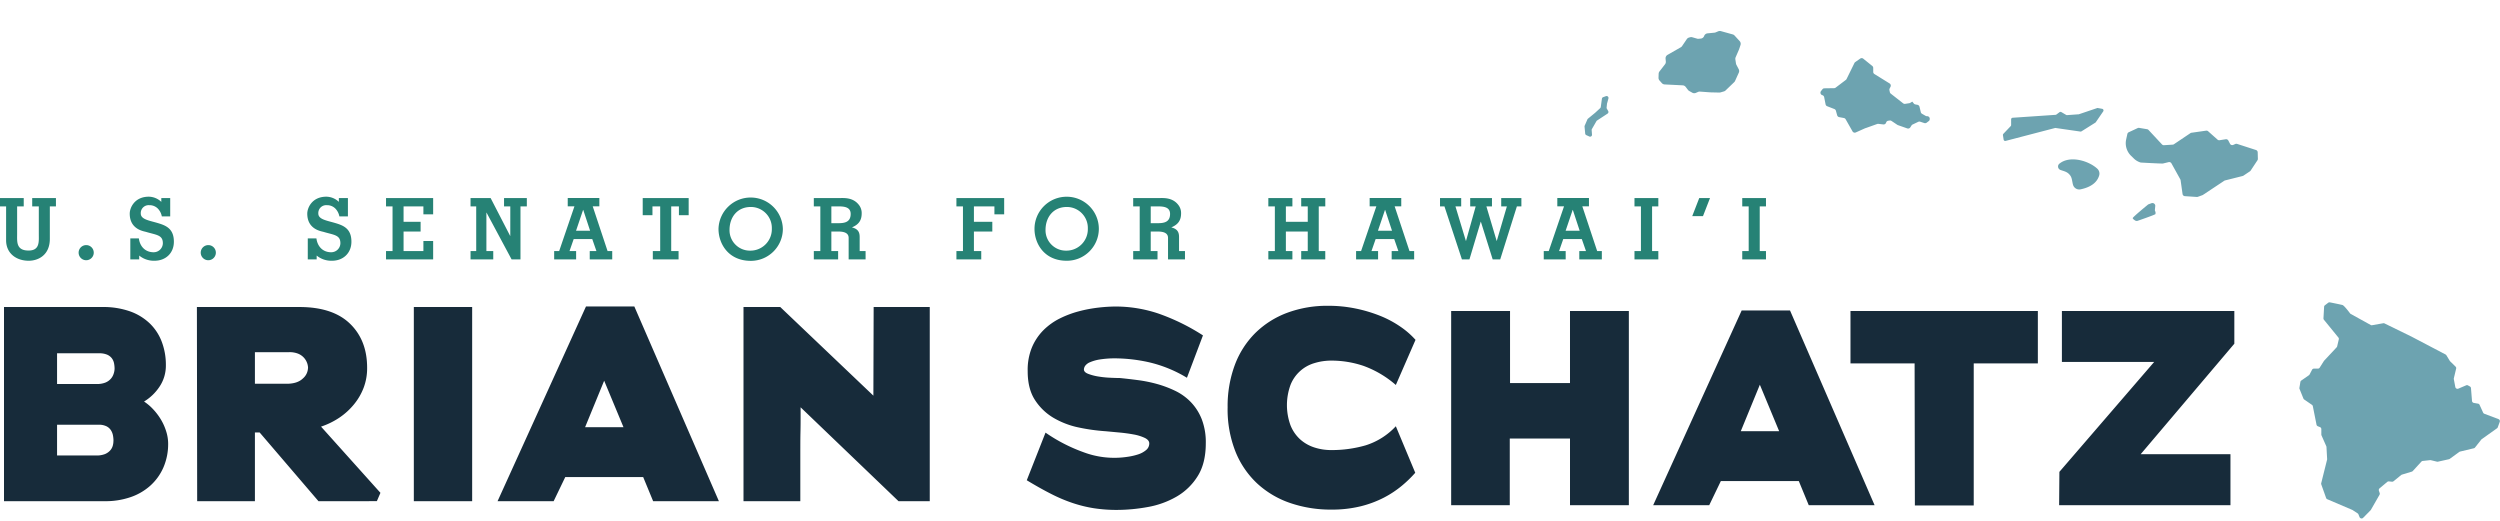
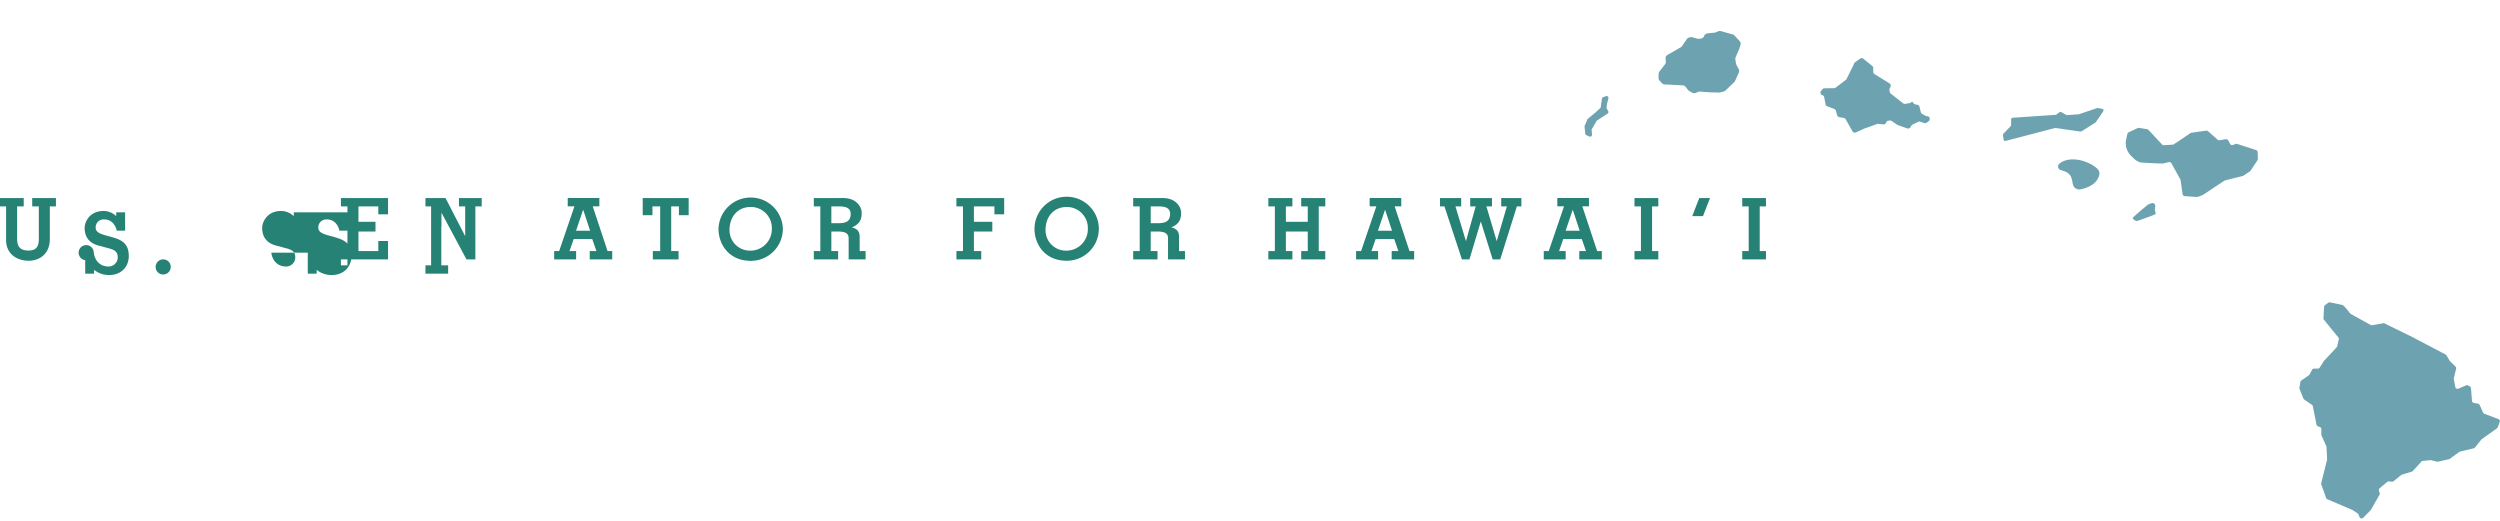
<svg xmlns="http://www.w3.org/2000/svg" viewBox="0 0 1200 250">
  <path d="M1138.06 156.06l-9.7-5.37c-.13-.07-.25-.17-.34-.29-.58-.78-2.88-3.8-3.65-4s-4.61-1-6-1.26c-.3-.06-.62.01-.86.2l-1.53 1.17a1 1 0 00-.41.78l-.31 5.49c-.01.26.07.52.24.73l6.91 8.48c.22.25.29.59.21.91l-.78 3.33c-.04.18-.13.35-.26.49l-6 6.42-.11.15-2 3.15a.99.99 0 01-.88.49h-1.88c-.39.01-.75.22-.93.57l-1.18 2.24c-.08.15-.2.28-.34.38l-3.64 2.53a1 1 0 00-.44.7l-.46 2.77c-.04.19-.02.39.06.57l1.86 4.61c.08.19.22.35.39.47l3.69 2.54c.23.15.39.4.44.67l1.76 8.84c.07.35.32.65.65.78l1 .4c.41.16.68.56.67 1v2.57a.9.9 0 00.09.43l2.29 5.19c.05.12.08.24.09.37l.31 5.67c.02.11.02.21 0 .32l-2.82 11.3c-.06.2-.06.42 0 .62l2.33 6.55c.1.28.31.51.59.62l12 5.12c.06.02.11.05.16.09l2.38 1.56c.18.12.32.29.4.49l.52 1.29c.16.39.52.65.94.67.3.02.6-.1.8-.32l3.57-3.63c.06-.07.11-.14.16-.22l4.11-7.17c.15-.27.18-.58.09-.87l-.37-1.11c-.14-.41-.01-.87.32-1.15l3.69-3.08c.22-.18.51-.27.79-.24l1.44.15c.28.03.55-.05.77-.22l3.69-3c.11-.08.23-.15.36-.19l4.72-1.42c.18-.06.35-.16.48-.3l4.12-4.5c.17-.2.41-.32.67-.34l3.46-.38c.12-.02.24-.02.36 0l3 .73c.16.04.32.04.48 0l5.26-1.17a.99.99 0 00.39-.18l4.55-3.31c.11-.08.24-.14.37-.18l6.64-1.59c.23-.05.44-.19.58-.38l3-3.79c.06-.08.14-.15.22-.21l7.31-5.2c.18-.12.31-.3.38-.5l.94-2.57c.21-.54-.07-1.15-.61-1.36h-.01l-6.77-2.56c-.26-.1-.47-.3-.59-.56l-1.68-3.68a.985.985 0 00-.78-.61l-2-.35c-.49-.09-.85-.51-.87-1l-.49-6.07a.99.99 0 00-.54-.84l-.86-.48a.989.989 0 00-.93-.05l-3.73 1.59c-.54.23-1.16-.02-1.39-.56-.03-.07-.05-.15-.07-.22l-.71-3.73c-.03-.15-.03-.3 0-.45l1.1-4.63c.1-.36-.01-.75-.29-1l-2.6-2.55a.834.834 0 01-.16-.21l-1.61-2.65c-.1-.17-.24-.31-.41-.4l-16.41-8.61-12.87-6.29c-.2-.1-.43-.13-.65-.09l-5.25.93c-.21.05-.43.04-.63-.03zm-114.35-51.38c0 .48 1.17 1.16 1.17 1.16.36.23.81.28 1.21.14 0 0 8.34-2.87 8.51-3.21.09-.38.09-.78 0-1.16-.19-.27-.28-.6-.25-.93l.17-1.7c.05-.36-.05-.72-.28-1-.36-.46-.98-.64-1.53-.44l-1.39.51c-.19.07-.35.18-.49.32 0 0-7.13 5.83-7.12 6.31zm-3.16-37.71l.58-2.65c.08-.37.32-.68.66-.84l4.3-2c.22-.11.47-.14.71-.1l3.81.64c.26.04.5.17.68.36l6.46 6.93c.26.28.63.42 1 .38l4.14-.26c.21-.01.42-.08.6-.2l7.92-5.32c.15-.1.32-.17.5-.19l7-1c.36-.06.73.04 1 .29l4.5 4c.27.25.64.35 1 .29l2.94-.46c.51-.08 1.02.17 1.26.63l.8 1.53c.29.56.97.8 1.55.55l1.06-.46c.27-.1.58-.1.85 0l9 2.91c.49.16.82.61.83 1.12l.08 3.12c.01.24-.06.47-.18.67l-3.28 4.96c-.09.15-.21.27-.35.36l-3.11 2.08c-.12.08-.24.14-.38.17l-8.48 2.13c-.13.03-.26.09-.37.17l-10.21 6.77-.25.13-2.2.79c-.16.06-.32.08-.49.07l-5.73-.38c-.56-.03-1.02-.45-1.12-1l-.94-6.65c-.03-.15-.07-.29-.14-.42l-4.26-7.68a1.23 1.23 0 00-1.34-.59l-2.71.66c-.47.12-10.7-.46-10.7-.46a7.976 7.976 0 01-3.17-1.81l-1.37-1.34a8.438 8.438 0 01-2.45-7.9zm-32.09 11.64c-.73.64-.8 1.74-.16 2.47.18.21.41.37.67.47 1.71.67 3.46.8 4.83 2.81.82 1.19.84 3 1.27 4.41a3.111 3.111 0 003.66 2.1c4.72-1 7.82-3.15 8.86-6.6.36-1.16.03-2.42-.85-3.26-4.15-3.87-13.26-6.58-18.28-2.4zM961.74 67l-.33-2.1c-.03-.24.04-.49.21-.67l3.51-3.69c.13-.14.21-.33.21-.53V57.3c0-.41.32-.75.73-.78l20.6-1.4c.16-.01.31-.07.43-.17l1.45-1.08c.25-.2.61-.23.89-.07l2.3 1.35c.14.08.3.12.46.11l5.4-.39h.19l8.86-3c.13-.04.27-.04.4 0l2 .36c.43.09.71.51.62.94-.02.1-.06.19-.11.28l-3.56 5.19a.59.59 0 01-.24.23l-6.64 4.17c-.16.1-.35.14-.53.11l-11.84-1.71a.808.808 0 00-.31 0l-23.76 6.2a.78.78 0 01-.93-.59c0-.02-.01-.03-.01-.05zm-87.66-23.28l.69-.87c.24-.3.61-.48 1-.46l4.61-.07c.26 0 .51-.09.72-.25l4.9-3.71c.15-.12.28-.27.36-.44l3.76-7.65c.09-.19.23-.35.4-.47l2.38-1.67c.45-.32 1.05-.3 1.48.05l4.32 3.48c.28.23.45.58.45.95v1.93c.01.41.23.79.58 1l7.27 4.51c.55.34.74 1.04.45 1.61l-.41.81c-.13.26-.17.55-.11.83l.2.94c.06.28.22.53.45.71l5.94 4.65c.26.21.61.3.94.25l2-.31c.16-.02.31-.08.45-.16l1-.6.71.89c.18.23.44.39.73.44l1 .19c.47.08.86.42 1 .88l.65 2.69c.09.32.3.59.59.75l1.73 1c.17.09.35.14.54.15h.25a1.242 1.242 0 011.12 1.59v.15c-.07.24-.22.45-.41.6l-1 .76c-.33.25-.76.33-1.15.2l-2-.66c-.31-.1-.65-.07-.94.08l-2.73 1.3c-.2.1-.36.25-.48.44l-.58.91c-.31.48-.9.68-1.44.5l-4.5-1.58c-.1-.03-.19-.08-.28-.14l-2.8-1.87c-.25-.17-.55-.24-.85-.2l-.68.1c-.45.05-.83.33-1 .75l-.11.28c-.21.51-.74.82-1.29.75l-2.38-.28c-.19-.02-.37 0-.55.06l-5.6 2h-.09l-4.59 2.06c-.58.26-1.26.04-1.57-.51l-3.3-5.81c-.18-.31-.49-.53-.84-.6l-2.23-.42a1.27 1.27 0 01-1-.88l-.61-2.2c-.1-.37-.38-.68-.74-.82l-3.45-1.34c-.39-.15-.68-.5-.76-.91l-.69-3.46c-.09-.47-.45-.84-.91-.95-.65-.21-1.02-.9-.81-1.56.05-.14.12-.27.21-.39zm-74.61-15.56l.12 1.31c.06.5-.08 1-.39 1.4l-2.65 3.42c-.25.32-.39.71-.4 1.12l-.06 1.9c-.02.48.15.95.46 1.31l1.12 1.25c.34.4.83.64 1.36.66l8.67.43c.56.03 1.08.31 1.42.75l1.1 1.43c.15.21.35.38.57.51l1.51.85c.52.29 1.14.33 1.69.09l1.1-.47c.28-.12.58-.17.88-.15l5 .36 4.28.1c.19.01.38-.02.57-.07l1.65-.48c.3-.08.58-.24.8-.46l4.16-4c.17-.17.31-.37.41-.59l1.76-3.89c.26-.53.26-1.15 0-1.68l-1.13-2.16c-.1-.19-.17-.39-.2-.6l-.3-2c-.05-.34 0-.68.13-1l1.62-3.72c.03-.05.05-.1.06-.16l.66-2c.22-.66.06-1.39-.41-1.9l-2.44-2.66c-.24-.27-.56-.46-.91-.55L826 14.93c-.41-.1-.83-.07-1.22.08l-1.28.53c-.17.08-.35.12-.54.14l-3.3.32c-.75.06-1.4.55-1.66 1.26-.26.7-.89 1.19-1.63 1.26l-.93.08c-.21.03-.43.03-.64 0l-2.54-.73c-.33-.09-.67-.09-1 0l-.63.18c-.41.14-.76.41-1 .77l-2.23 3.29c-.16.25-.38.45-.64.59l-6.33 3.62c-.65.37-1.03 1.09-.96 1.84zm-38.03 36.71l1.43.65c.46.21 1 .01 1.21-.44.06-.14.09-.29.08-.44l-.16-2.2c-.01-.18.03-.36.12-.51l2.17-3.77c.07-.13.17-.23.29-.31l5.06-3.32c.4-.27.53-.81.29-1.23l-.64-1.12a.892.892 0 01-.12-.55l.17-1.63a.379.379 0 010-.15l.71-2.59c.13-.49-.16-1-.65-1.13a.903.903 0 00-.54.02l-1.34.49c-.32.11-.55.39-.59.73l-.56 4c-.03.21-.13.4-.28.54l-2.41 2.22-3.47 2.85c-.12.09-.21.21-.26.35l-1.3 3c-.06.14-.09.3-.07.45l.31 3.28c.01.35.23.67.55.81z" fill="#6da3b0" />
-   <path d="M80.71 212.78c.07 4.02-.72 8.01-2.32 11.7a25.322 25.322 0 01-6.39 8.77c-2.78 2.44-6.03 4.3-9.55 5.45-3.82 1.27-7.82 1.9-11.85 1.87H1.92v-93.2h47.23c4.55-.09 9.09.63 13.39 2.13 3.53 1.26 6.75 3.25 9.46 5.85 2.53 2.49 4.47 5.51 5.7 8.84 1.3 3.52 1.95 7.25 1.92 11 .07 3.74-1.01 7.41-3.11 10.5a23.591 23.591 0 01-7.36 7.05c1.6 1.06 3.07 2.31 4.37 3.72 1.41 1.5 2.66 3.15 3.72 4.92a26 26 0 012.52 5.65c.6 1.86.92 3.8.95 5.75zM55 177.02c0-.89-.09-1.78-.26-2.66-.17-.87-.53-1.68-1.06-2.39a5.669 5.669 0 00-2.26-1.73 9.365 9.365 0 00-3.85-.66H27.39v14.75h19.1c1.36.03 2.72-.19 4-.66 1.01-.38 1.92-1 2.65-1.8.63-.69 1.1-1.5 1.39-2.39.28-.79.44-1.62.47-2.46zm-.53 34.56c0-.89-.09-1.78-.26-2.65a6.87 6.87 0 00-1-2.46c-.53-.8-1.26-1.44-2.12-1.86-1.18-.54-2.48-.8-3.78-.74H27.39v14.76h18.84c1.4.05 2.8-.18 4.11-.66a6.85 6.85 0 002.52-1.73c.59-.65 1.02-1.42 1.26-2.26.22-.78.33-1.59.33-2.4h.02zm98.4 28.99l-28.25-33h-2.26v33H94.64l-.13-93.2h49.21c10.67 0 18.76 2.67 24.27 8s8.26 12.42 8.23 21.27c.03 3.22-.53 6.42-1.66 9.44a28.6 28.6 0 01-4.64 8 32.409 32.409 0 01-7 6.38c-2.73 1.83-5.7 3.29-8.82 4.32l28.51 31.78-1.72 4-28.02.01zm-5-63.82a7.611 7.611 0 00-4.77-6.98c-1.36-.52-2.8-.77-4.25-.73h-16.49v15.16h15.79c3.18-.09 5.59-.94 7.23-2.53a6.908 6.908 0 002.45-4.92h.04zm50.77 63.82v-93.2h28v93.2h-28zm114.87 0L308.73 229h-37.41l-5.57 11.57h-26.92l42.44-93.46h23.21l40.59 93.46h-31.56zM290 182.74l-9.16 22.33h18.44L290 182.74zm141.29 57.83l-47-45.07v4.92c0 1.68 0 4.08-.07 7.18s-.07 7.24-.07 12.43v20.54h-27.27v-93.2h17.64l44.7 42.55.13-42.55h26.93v93.2h-14.99zm147.49-27.86c0 6.47-1.31 11.77-3.92 15.88a29.01 29.01 0 01-10.08 9.77 42.232 42.232 0 01-13.79 5c-4.97.92-10.01 1.39-15.06 1.4-3.62.01-7.23-.26-10.81-.8-3.44-.54-6.82-1.37-10.12-2.47-3.58-1.2-7.06-2.67-10.41-4.39-3.58-1.81-7.49-4.01-11.74-6.58l9-22.86a78.46 78.46 0 0018.15 9.37 41.912 41.912 0 0020.63 2.32c1.87-.23 3.71-.62 5.5-1.19 1.46-.43 2.83-1.16 4-2.13.97-.78 1.53-1.95 1.52-3.19 0-1.06-.72-1.95-2.18-2.66-1.73-.79-3.56-1.35-5.44-1.66-2.17-.4-4.47-.71-6.9-.93l-6.43-.6c-4.33-.29-8.63-.89-12.87-1.79-4.25-.86-8.32-2.41-12.07-4.59a26.774 26.774 0 01-8.95-8.57c-2.35-3.59-3.53-8.22-3.52-13.9-.11-3.85.57-7.69 1.99-11.27 1.28-3.1 3.15-5.92 5.5-8.31a30.13 30.13 0 017.83-5.65c2.92-1.46 5.99-2.62 9.15-3.46 3.09-.83 6.24-1.42 9.42-1.79 2.82-.34 5.65-.51 8.49-.53a64.47 64.47 0 0120.33 3.36c7.53 2.64 14.72 6.16 21.42 10.5l-7.69 20.34a62.424 62.424 0 00-18.28-7.46 76.87 76.87 0 00-15.78-1.86c-2.6-.04-5.19.14-7.76.53-1.62.25-3.2.69-4.71 1.33-.92.35-1.72.95-2.32 1.73-.36.51-.57 1.11-.6 1.73 0 .88.68 1.59 2.06 2.12 1.57.59 3.19 1.01 4.84 1.27 1.89.31 3.79.51 5.7.59 2 .09 3.49.14 4.64.14 2.66.26 5.53.59 8.63 1 3.11.4 6.19 1.03 9.21 1.86 3.04.84 5.99 1.96 8.83 3.33 2.8 1.36 5.34 3.2 7.49 5.45 2.24 2.36 3.99 5.14 5.17 8.17 1.37 3.66 2.02 7.55 1.93 11.45zm100.54 14.22a57.206 57.206 0 01-6.37 6.18 48.134 48.134 0 01-8.62 5.72 50.972 50.972 0 01-11.21 4.19 57.876 57.876 0 01-14.12 1.59c-6.65.05-13.27-1-19.57-3.12a44.417 44.417 0 01-15.78-9.24c-4.6-4.26-8.2-9.48-10.55-15.29-2.69-6.81-4-14.08-3.84-21.4a56.648 56.648 0 013.44-20.34c2.13-5.76 5.48-11 9.82-15.35 4.35-4.27 9.54-7.57 15.25-9.7a55.101 55.101 0 0119.77-3.39c4.45-.02 8.9.43 13.26 1.33 4.01.82 7.94 2 11.74 3.52 3.41 1.37 6.66 3.11 9.68 5.19a39.18 39.18 0 017.23 6.31L670 184.79c-4.56-3.99-9.82-7.1-15.52-9.17a48.248 48.248 0 00-15.39-2.53c-2.76-.01-5.52.39-8.16 1.2a17.639 17.639 0 00-11.47 10.43 28.245 28.245 0 000 19.48c1.02 2.56 2.6 4.85 4.64 6.71 1.96 1.74 4.27 3.06 6.77 3.86 2.61.85 5.34 1.27 8.09 1.26 5.58.04 11.14-.72 16.51-2.26 5.56-1.74 10.56-4.9 14.53-9.17l9.32 22.33zm74.28 15.56v-32h-28.91v32h-28.13v-93.2h28.26v34.58h28.78v-34.58h28.25v93.2H753.6zm114.6 0l-4.77-11.57H826l-5.57 11.57h-26.9L836 149.03h23.21l40.59 93.46h-31.6zm-23.47-57.83l-9.16 22.33H854l-9.27-22.33zm102.66-10.24v68.2h-28.25l-.13-68.2h-30.78v-25.13h89.94v25.13h-30.78zm80.12 43.61h43.11v24.46h-82.24l.13-16 45.5-52.77h-44.3v-24.43h82.77v15.69l-44.97 53.05z" fill="#172b3a" />
-   <path d="M0 95.06h11.39v4H8.22v13.37c0 3.51-.53 7.83 5.49 7.83 5.45 0 4.92-4.32 4.92-7.83V99.06h-3.17v-4h11.39v4h-2.93v15.62c0 7.74-5.53 10.48-10.13 10.48-5.94 0-10.86-3.51-10.86-9.83V99.06H0v-4zm45 26.22c0 2-1.63 3.63-3.63 3.63s-3.63-1.63-3.63-3.63 1.63-3.63 3.63-3.63c1.99-.01 3.62 1.6 3.63 3.59v.04zm21.65-6.85c.49 3.87 3.1 6.65 7.08 6.65a4.4 4.4 0 004.44-4.33c0-4-3.09-3.95-8-5.42-1.23-.37-7.9-1.18-7.9-8.81 0-2.73 2.28-8.11 9.16-8.11 2.24.04 4.39.93 6 2.49v-1.84h4.27v8.81h-4.02a7.335 7.335 0 00-2-3.83 5.552 5.552 0 00-4-1.55 3.782 3.782 0 00-4.1 3.45c-.02.18-.02.37-.01.55 0 2.82 4 3.35 8 4.53s7.89 2.65 7.89 9c0 5.51-3.95 9.14-9.32 9.14-2.66.07-5.26-.81-7.32-2.49v1.83h-4.27v-10.07h4.1zm36.96 6.85c0 2-1.63 3.63-3.63 3.63s-3.63-1.63-3.63-3.63 1.63-3.63 3.63-3.63c1.99-.01 3.62 1.6 3.63 3.59v.04zm48.27-6.85c.48 3.87 3.09 6.65 7.07 6.65a4.4 4.4 0 004.44-4.33c0-4-3.09-3.95-8-5.42-1.23-.37-7.9-1.18-7.9-8.81 0-2.73 2.28-8.11 9.16-8.11 2.24.04 4.39.93 6 2.49v-1.84H167v8.81h-4.1a7.335 7.335 0 00-2-3.83 5.552 5.552 0 00-4-1.55 3.782 3.782 0 00-4.1 3.45c-.02.18-.02.37-.01.55 0 2.82 4 3.35 8 4.53s7.89 2.65 7.89 9c0 5.51-4 9.14-9.32 9.14-2.67.08-5.29-.8-7.36-2.49v1.83h-4.27v-10.07h4.15zm33.41 10.07v-4h3.13V99.06h-3.13v-4h22.62v7.81h-4.68v-3.81h-9.52v7.42h8.18v4.65h-8.18v9.38h9.52v-4.82h4.68v8.81h-22.62zm48.26-22.42h-.08v18.43h3.29v4h-10.9v-4h2.72V99.06h-2.72v-4h9.64l9.36 18.15h.08V99.06h-3v-4h10.94v4h-3.05v25.44h-4.27l-12.01-22.42zM266 124.5v-4h2.4l7.33-21.45h-3.22v-4h15.18v4h-3.18l7.12 21.45h2.24v4h-10.8v-4h3.21l-2-5.75h-8.91l-2 5.75h3.17v4H266zm17.25-13.74l-3.29-10h-.08l-3.38 10h6.75zm25.25-7.46v-8.24h22.06v8.24h-4.68v-4.24h-3.7v21.45h3.53v4h-12.36v-4h3.54V99.06h-3.71v4.24h-4.68zm36.38 6.57c.22-8.53 7.31-15.27 15.84-15.05 8.22.21 14.84 6.83 15.05 15.05-.01 8.48-6.9 15.35-15.38 15.34h-.08c-10.75-.05-15.43-8.29-15.43-15.34zm5.29.57c-.04 5.41 4.3 9.83 9.71 9.87h.14c5.69.09 10.38-4.46 10.46-10.15v-.49c.13-5.57-4.27-10.18-9.84-10.32h-.16c-6.48-.05-10.31 4.8-10.31 11.04v.05zm40.46 14.06v-4h3.13V99.06h-3.13v-4h12.61c2 0 6.3-.33 9.07 3.35a6.275 6.275 0 011.3 4c0 3.43-1.5 5.38-4.59 6.69v.08c3.33.82 3.62 2.9 3.62 4.69v6.65h2.84v4h-8.13v-10.33c0-2.78-3-3.06-5.13-3.06h-3.17v9.38h3.25v4l-11.67-.01zm8.42-17.37h3.41c2.93 0 5.86-.49 5.86-4.44 0-3.63-3.7-3.63-6.47-3.63h-2.8v8.07zm60.03 17.37v-4h3.14V99.06h-3.14v-4H482v7.81h-4.68v-3.81h-9.84v7.42h8.83v4.65h-8.83v9.38H471v4l-11.92-.01zm37.48-14.63c0-8.53 6.91-15.44 15.44-15.44s15.44 6.91 15.44 15.44c-.04 8.48-6.95 15.33-15.43 15.29H512c-10.76 0-15.44-8.24-15.44-15.29zm5.29.57c-.04 5.41 4.3 9.83 9.71 9.87h.14c5.69.09 10.38-4.46 10.46-10.15v-.49c.13-5.57-4.27-10.18-9.84-10.32h-.16c-6.48-.05-10.31 4.8-10.31 11.04v.05zm42.08 14.06v-4h3.13V99.06h-3.13v-4h12.61c2 0 6.31-.33 9.08 3.35a6.275 6.275 0 011.3 4c0 3.43-1.51 5.38-4.6 6.69v.08c3.34.82 3.62 2.9 3.62 4.69v6.65h2.85v4h-8.14v-10.33c0-2.78-3-3.06-5.12-3.06h-3.18v9.38h3.26v4l-11.68-.01zm8.42-17.37h3.42c2.93 0 5.86-.49 5.86-4.44 0-3.63-3.7-3.63-6.47-3.63h-2.81v8.07zm56.45 17.37v-4h3.13V99.06h-3.13v-4h11.55v4h-3.13v7.42h10.5v-7.42h-3.14v-4h11.56v4H633v21.45h3.13v4h-11.55v-4h3.14v-9.38h-10.5v9.38h3.13v4l-11.55-.01zm42.12 0v-4h2.4l7.32-21.45h-3.21v-4h15.17v4h-3.17l7.12 21.45h2.24v4H668v-4h3.22l-2-5.75h-8.91l-2 5.75h3.17v4h-10.56zm17.25-13.74l-3.3-10h-.08l-3.38 10h6.76zm23.03-15.7h10.17v4h-2.76l5 16.55h.08l4.64-16.55h-2.64v-4h10.45v4h-2.68l4.92 16.55h.08l4.84-16.55h-2.72v-4h9.68v4h-2.16l-8 25.44h-3.62l-5.66-18.06h-.08l-5.41 18.06h-3.62l-8.38-25.44h-2.13v-4zM741 124.5v-4h2.4l7.33-21.45h-3.22v-4h15.19v4h-3.18l7.12 21.45h2.24v4h-10.82v-4h3.21l-2-5.75h-8.91l-2 5.75h3.17v4H741zm17.25-13.74l-3.29-10h-.08l-3.38 10h6.75zm26.3 13.74v-4h3.1V99.06h-3.1v-4H796v4h-3v21.45h3v4l-11.45-.01zm31.09-29.44h5.17l-3.38 8.69h-5.16l3.37-8.69zm20.64 29.44v-4h3.09V99.06h-3.09v-4h11.39v4h-3v21.45h3v4l-11.39-.01z" fill="#268275" />
+   <path d="M0 95.06h11.39v4H8.22v13.37c0 3.51-.53 7.83 5.49 7.83 5.45 0 4.92-4.32 4.92-7.83V99.06h-3.17v-4h11.39v4h-2.93v15.62c0 7.74-5.53 10.48-10.13 10.48-5.94 0-10.86-3.51-10.86-9.83V99.06H0v-4zm45 26.22c0 2-1.63 3.63-3.63 3.63s-3.63-1.63-3.63-3.63 1.63-3.63 3.63-3.63c1.99-.01 3.62 1.6 3.63 3.59v.04zc.49 3.87 3.1 6.65 7.08 6.65a4.4 4.4 0 004.44-4.33c0-4-3.09-3.95-8-5.42-1.23-.37-7.9-1.18-7.9-8.81 0-2.73 2.28-8.11 9.16-8.11 2.24.04 4.39.93 6 2.49v-1.84h4.27v8.81h-4.02a7.335 7.335 0 00-2-3.83 5.552 5.552 0 00-4-1.55 3.782 3.782 0 00-4.1 3.45c-.02.18-.02.37-.01.55 0 2.82 4 3.35 8 4.53s7.89 2.65 7.89 9c0 5.51-3.95 9.14-9.32 9.14-2.66.07-5.26-.81-7.32-2.49v1.83h-4.27v-10.07h4.1zm36.96 6.85c0 2-1.63 3.63-3.63 3.63s-3.63-1.63-3.63-3.63 1.63-3.63 3.63-3.63c1.99-.01 3.62 1.6 3.63 3.59v.04zm48.27-6.85c.48 3.87 3.09 6.65 7.07 6.65a4.4 4.4 0 004.44-4.33c0-4-3.09-3.95-8-5.42-1.23-.37-7.9-1.18-7.9-8.81 0-2.73 2.28-8.11 9.16-8.11 2.24.04 4.39.93 6 2.49v-1.84H167v8.81h-4.1a7.335 7.335 0 00-2-3.83 5.552 5.552 0 00-4-1.55 3.782 3.782 0 00-4.1 3.45c-.02.18-.02.37-.01.55 0 2.82 4 3.35 8 4.53s7.89 2.65 7.89 9c0 5.51-4 9.14-9.32 9.14-2.67.08-5.29-.8-7.36-2.49v1.83h-4.27v-10.07h4.15zm33.41 10.07v-4h3.13V99.06h-3.13v-4h22.62v7.81h-4.68v-3.81h-9.52v7.42h8.18v4.65h-8.18v9.38h9.52v-4.82h4.68v8.81h-22.62zm48.26-22.42h-.08v18.43h3.29v4h-10.9v-4h2.72V99.06h-2.72v-4h9.64l9.36 18.15h.08V99.06h-3v-4h10.94v4h-3.05v25.44h-4.27l-12.01-22.42zM266 124.5v-4h2.4l7.33-21.45h-3.22v-4h15.18v4h-3.18l7.12 21.45h2.24v4h-10.8v-4h3.21l-2-5.75h-8.91l-2 5.75h3.17v4H266zm17.25-13.74l-3.29-10h-.08l-3.38 10h6.75zm25.25-7.46v-8.24h22.06v8.24h-4.68v-4.24h-3.7v21.45h3.53v4h-12.36v-4h3.54V99.06h-3.71v4.24h-4.68zm36.38 6.57c.22-8.53 7.31-15.27 15.84-15.05 8.22.21 14.84 6.83 15.05 15.05-.01 8.48-6.9 15.35-15.38 15.34h-.08c-10.75-.05-15.43-8.29-15.43-15.34zm5.29.57c-.04 5.41 4.3 9.83 9.71 9.87h.14c5.69.09 10.38-4.46 10.46-10.15v-.49c.13-5.57-4.27-10.18-9.84-10.32h-.16c-6.48-.05-10.31 4.8-10.31 11.04v.05zm40.46 14.06v-4h3.13V99.06h-3.13v-4h12.61c2 0 6.3-.33 9.07 3.35a6.275 6.275 0 011.3 4c0 3.43-1.5 5.38-4.59 6.69v.08c3.33.82 3.62 2.9 3.62 4.69v6.65h2.84v4h-8.13v-10.33c0-2.78-3-3.06-5.13-3.06h-3.17v9.38h3.25v4l-11.67-.01zm8.42-17.37h3.41c2.93 0 5.86-.49 5.86-4.44 0-3.63-3.7-3.63-6.47-3.63h-2.8v8.07zm60.03 17.37v-4h3.14V99.06h-3.14v-4H482v7.81h-4.68v-3.81h-9.84v7.42h8.83v4.65h-8.83v9.38H471v4l-11.92-.01zm37.48-14.63c0-8.53 6.91-15.44 15.44-15.44s15.44 6.91 15.44 15.44c-.04 8.48-6.95 15.33-15.43 15.29H512c-10.76 0-15.44-8.24-15.44-15.29zm5.29.57c-.04 5.41 4.3 9.83 9.71 9.87h.14c5.69.09 10.38-4.46 10.46-10.15v-.49c.13-5.57-4.27-10.18-9.84-10.32h-.16c-6.48-.05-10.31 4.8-10.31 11.04v.05zm42.08 14.06v-4h3.13V99.06h-3.13v-4h12.61c2 0 6.31-.33 9.08 3.35a6.275 6.275 0 011.3 4c0 3.43-1.51 5.38-4.6 6.69v.08c3.34.82 3.62 2.9 3.62 4.69v6.65h2.85v4h-8.14v-10.33c0-2.78-3-3.06-5.12-3.06h-3.18v9.38h3.26v4l-11.68-.01zm8.42-17.37h3.42c2.93 0 5.86-.49 5.86-4.44 0-3.63-3.7-3.63-6.47-3.63h-2.81v8.07zm56.45 17.37v-4h3.13V99.06h-3.13v-4h11.55v4h-3.13v7.42h10.5v-7.42h-3.14v-4h11.56v4H633v21.45h3.13v4h-11.55v-4h3.14v-9.38h-10.5v9.38h3.13v4l-11.55-.01zm42.12 0v-4h2.4l7.32-21.45h-3.21v-4h15.17v4h-3.17l7.12 21.45h2.24v4H668v-4h3.22l-2-5.75h-8.91l-2 5.75h3.17v4h-10.56zm17.25-13.74l-3.3-10h-.08l-3.38 10h6.76zm23.03-15.7h10.17v4h-2.76l5 16.55h.08l4.64-16.55h-2.64v-4h10.45v4h-2.68l4.92 16.55h.08l4.84-16.55h-2.72v-4h9.68v4h-2.16l-8 25.44h-3.62l-5.66-18.06h-.08l-5.41 18.06h-3.62l-8.38-25.44h-2.13v-4zM741 124.5v-4h2.4l7.33-21.45h-3.22v-4h15.19v4h-3.18l7.12 21.45h2.24v4h-10.82v-4h3.21l-2-5.75h-8.91l-2 5.75h3.17v4H741zm17.25-13.74l-3.29-10h-.08l-3.38 10h6.75zm26.3 13.74v-4h3.1V99.06h-3.1v-4H796v4h-3v21.45h3v4l-11.45-.01zm31.09-29.44h5.17l-3.38 8.69h-5.16l3.37-8.69zm20.64 29.44v-4h3.09V99.06h-3.09v-4h11.39v4h-3v21.45h3v4l-11.39-.01z" fill="#268275" />
</svg>